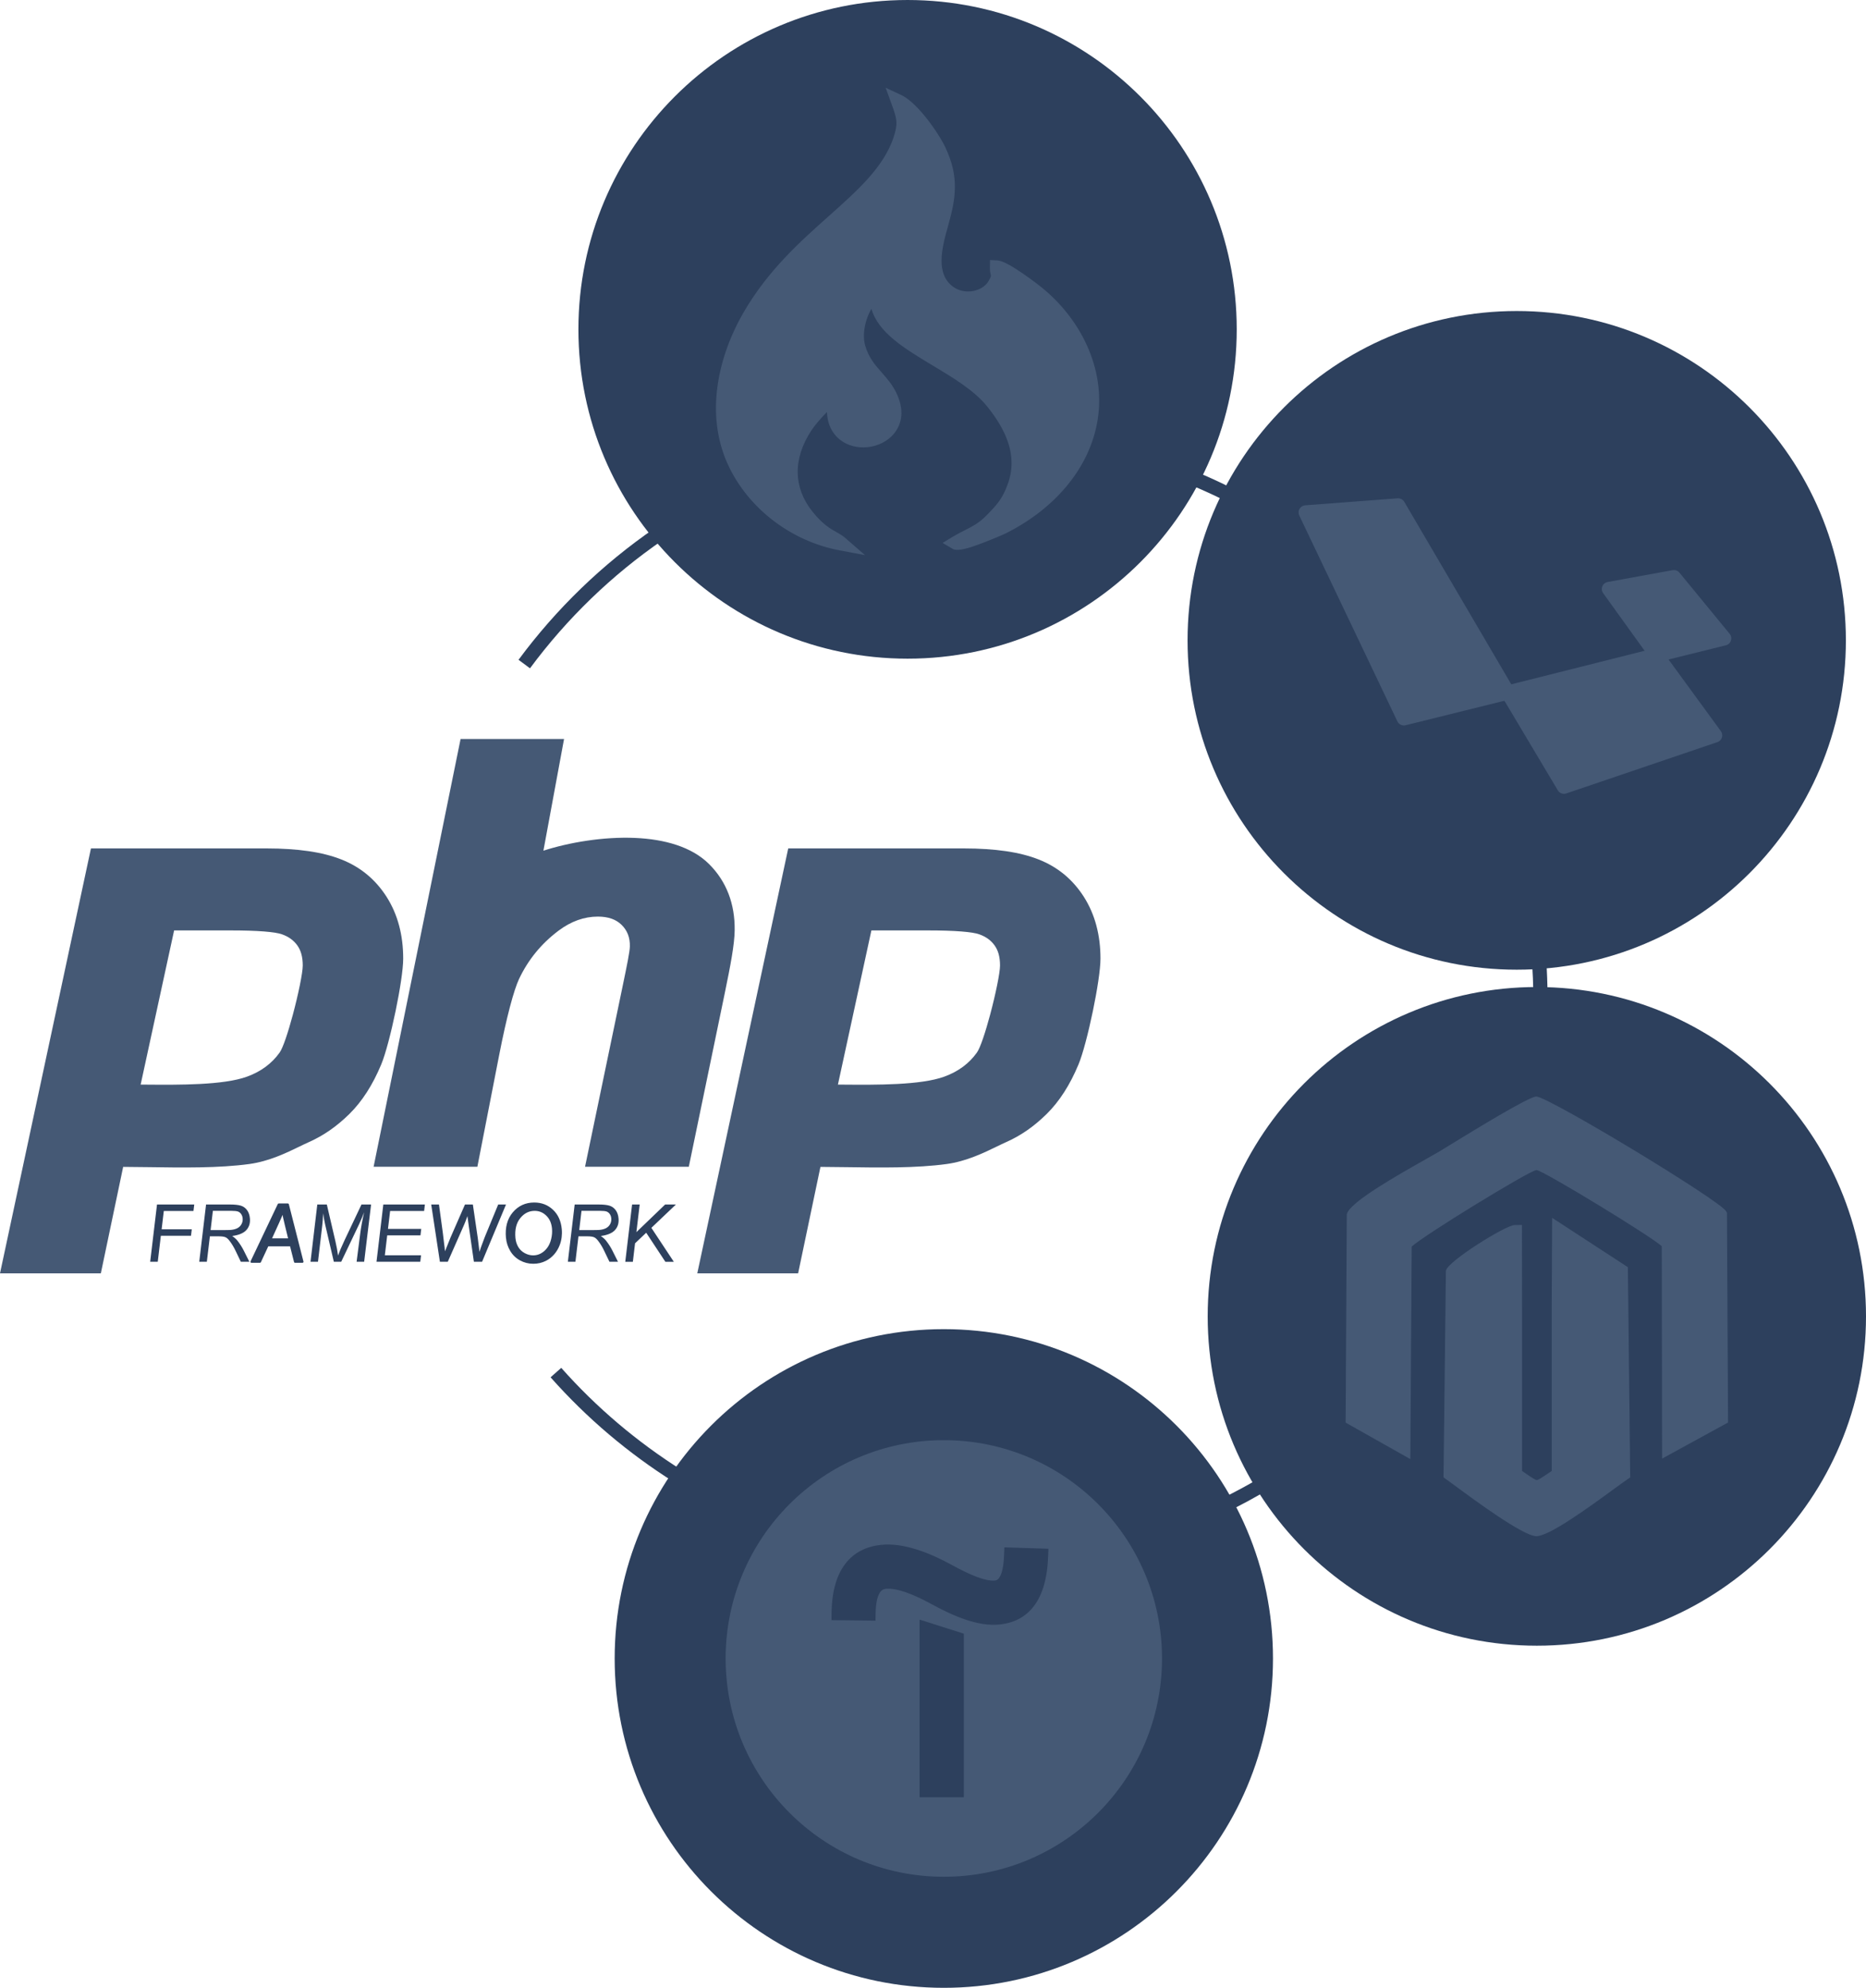
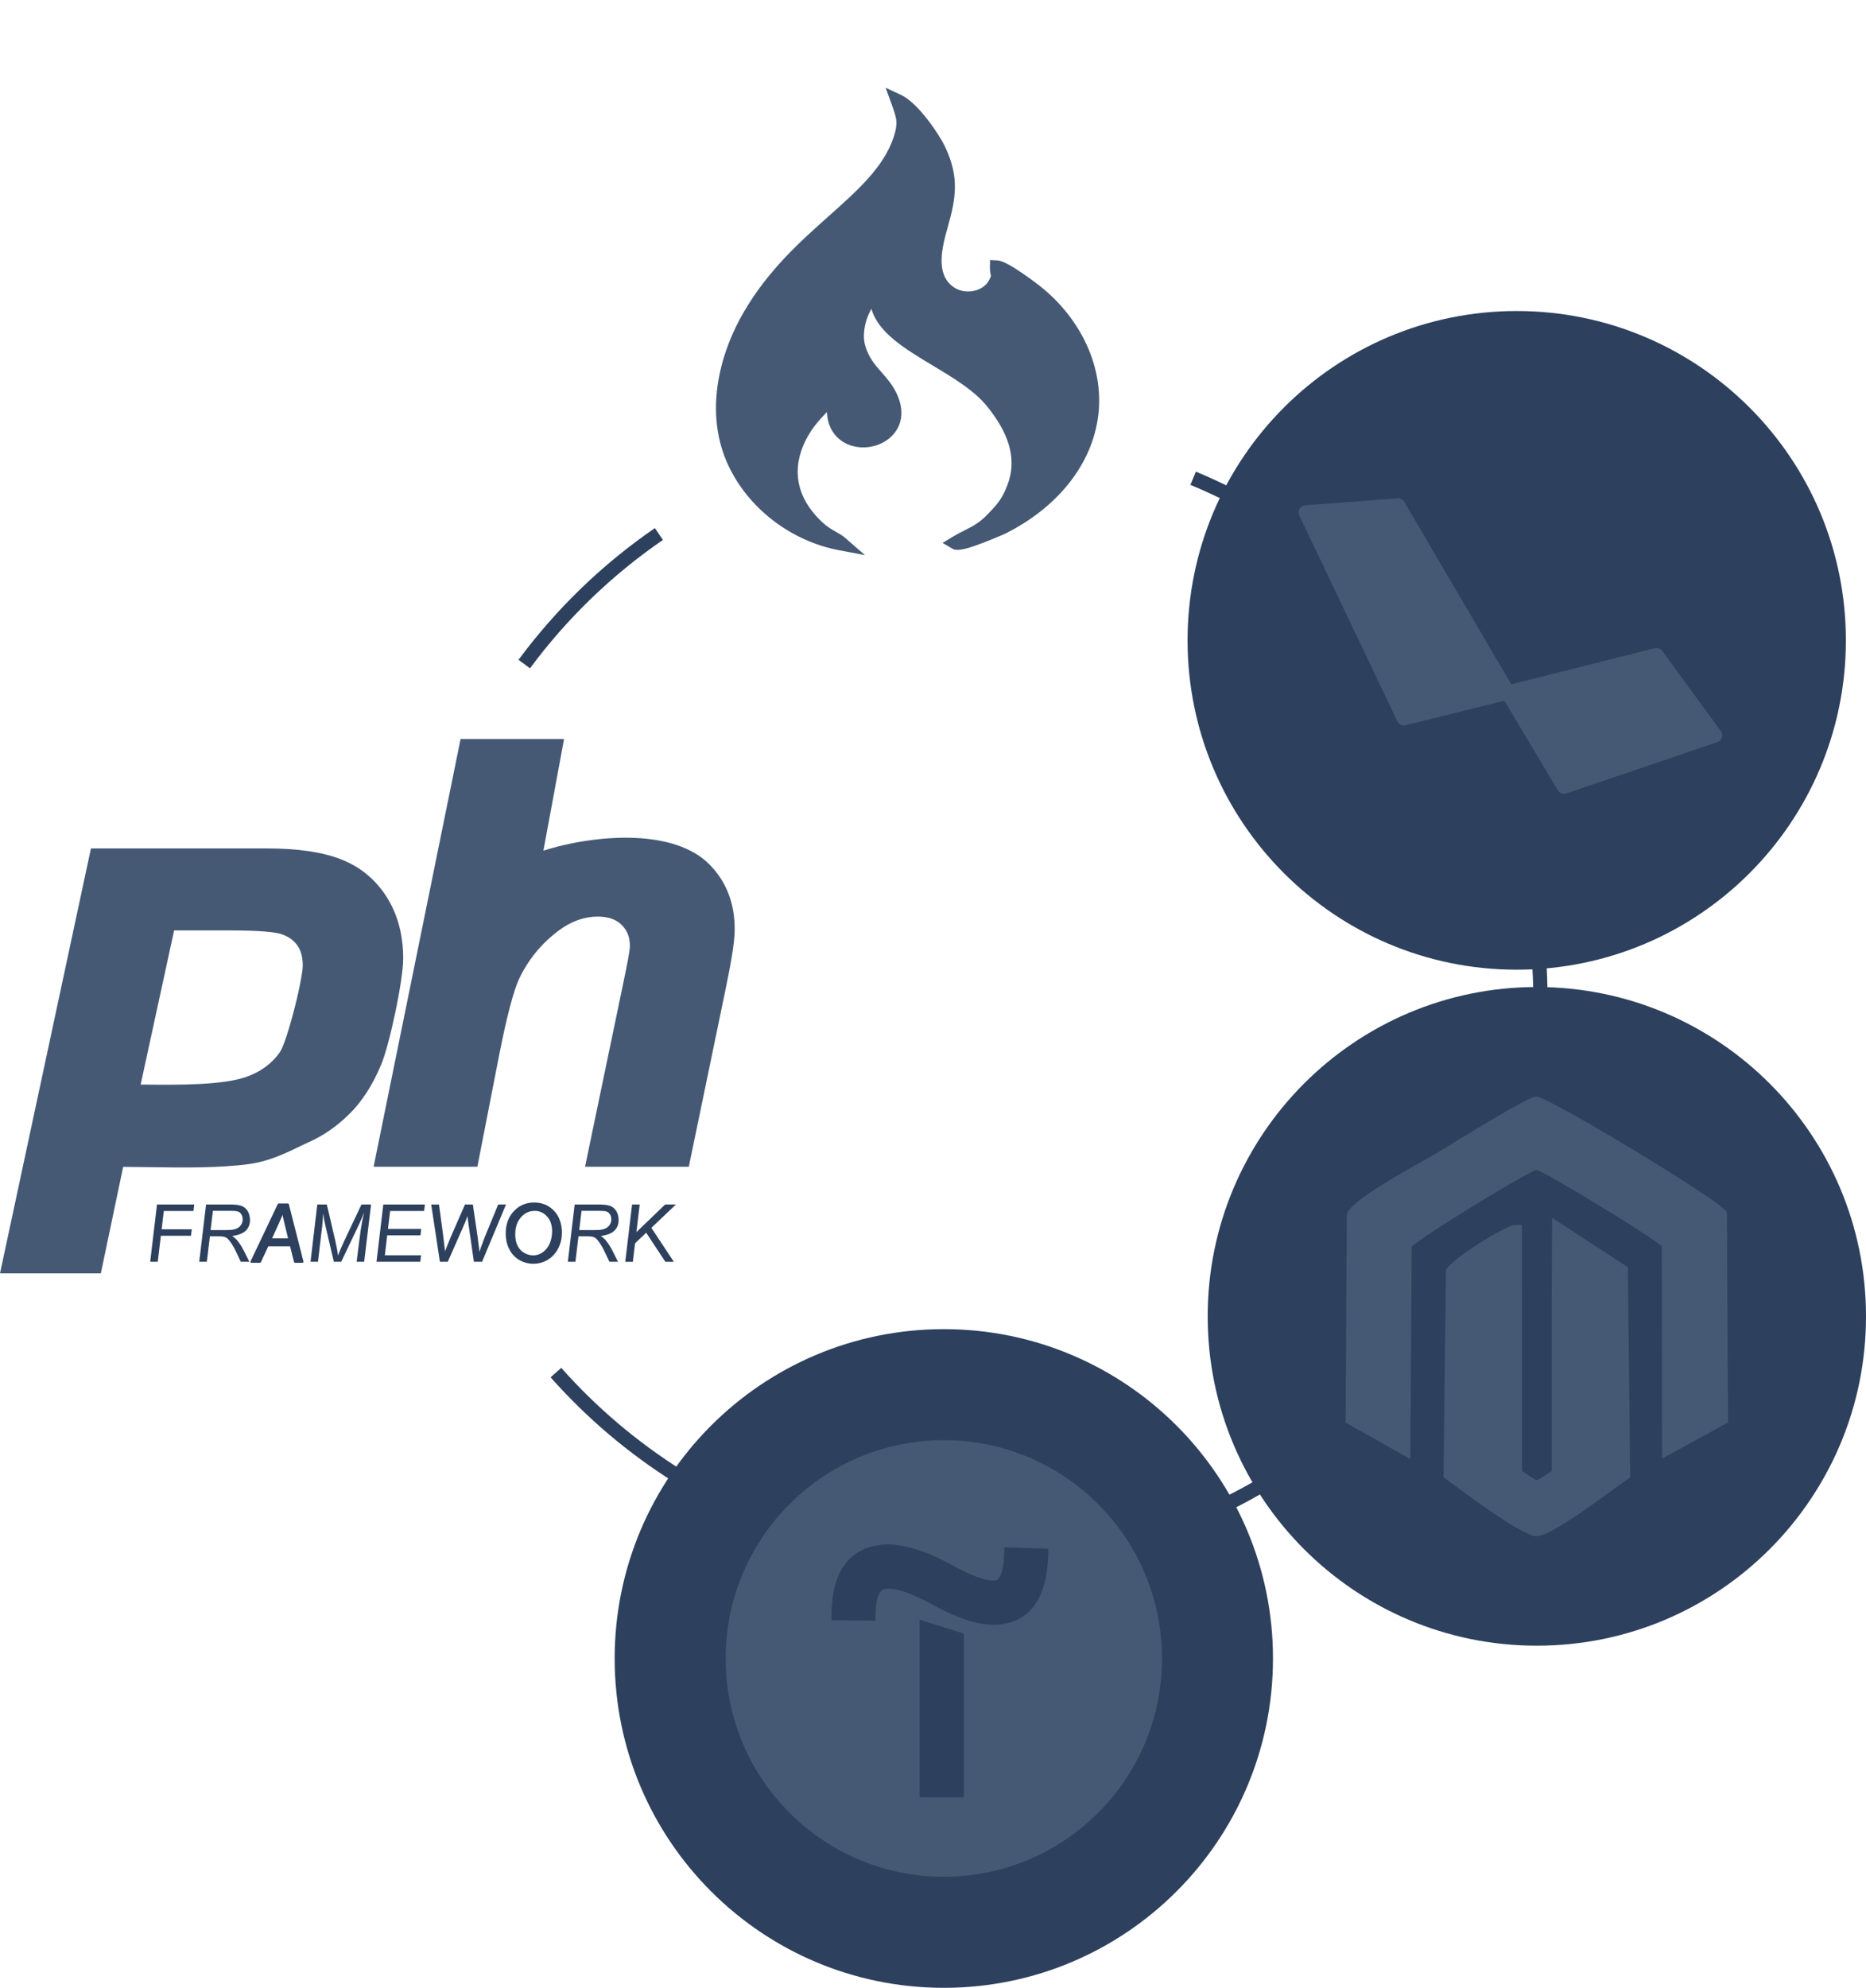
<svg xmlns="http://www.w3.org/2000/svg" xml:space="preserve" width="71.237mm" height="75.846mm" style="shape-rendering:geometricPrecision; text-rendering:geometricPrecision; image-rendering:optimizeQuality; fill-rule:evenodd; clip-rule:evenodd" viewBox="0 0 1340.87 1427.62">
  <defs>
    <style type="text/css">  .fil1 {fill:#2D405D} .fil2 {fill:#2D405D;fill-rule:nonzero} .fil0 {fill:#455975;fill-rule:nonzero}  </style>
  </defs>
  <g id="Слой_x0020_1">
    <path class="fil0" d="M338.83 837.95l-70.36 0c20.81,-102.41 41.65,-204.82 62.5,-307.22l74.35 0 -14.83 80.22c18.25,-5.87 42.98,-10.17 65.93,-9.16 20.89,0.92 40.5,6.25 53.06,18.73 6.2,6.15 10.91,13.29 14.04,21.42 3.03,7.89 4.53,16.66 4.4,26.3 -0.07,5.04 -0.81,11.32 -2.07,18.88l0 0.02c-1.22,7.31 -2.96,16.05 -5.05,26.16l-25.84 124.66 -74.56 0 26.95 -129.4c1.61,-7.76 2.93,-14.11 3.8,-18.77 0.88,-4.7 1.39,-8.02 1.45,-9.93 0.1,-3.3 -0.39,-6.24 -1.38,-8.81 -1.01,-2.61 -2.59,-4.91 -4.63,-6.9 -1.97,-1.9 -4.31,-3.36 -7.04,-4.33 -2.85,-1.01 -6.15,-1.53 -9.91,-1.53 -4.9,0 -9.7,0.83 -14.4,2.5 -4.77,1.7 -9.42,4.25 -13.97,7.67 -6.2,4.67 -11.65,9.89 -16.35,15.65 -4.7,5.76 -8.66,12.06 -11.91,18.91 -1.83,3.87 -4.08,10.6 -6.62,20.26 -2.36,8.98 -4.96,20.48 -7.71,34.53l-15.65 80.15 -4.23 0 0.02 -0.02z" />
    <path class="fil0" d="M68.3 914.51l-68.3 0c21.77,-101.73 43.54,-203.46 65.35,-305.18l126.42 0c11.11,0 21.09,0.66 29.95,1.95 8.96,1.31 16.81,3.31 23.55,5.97 6.87,2.7 13.03,6.31 18.46,10.8 5.43,4.5 10.14,9.88 14.12,16.13 3.96,6.24 6.95,13.1 8.93,20.54 1.97,7.36 2.95,15.29 2.95,23.74 0,7.68 -2.37,22.81 -5.5,37.84 -3.19,15.34 -7.19,30.75 -10.28,38.15 -3.06,7.35 -6.49,13.97 -10.27,19.86 -3.81,5.95 -8,11.17 -12.56,15.67 -4.51,4.45 -9.17,8.35 -13.98,11.7 -4.87,3.38 -9.93,6.24 -15.19,8.57 -2.13,0.94 -4.31,2 -6.68,3.15 -9.59,4.65 -21.97,10.65 -36.03,12.58 -21.85,3 -48.2,2.62 -72.64,2.25 -5.81,-0.08 -11.49,-0.17 -18.1,-0.19l-16.04 76.47 -4.16 0zm32.77 -135.57l4.17 0.03c23.43,0.19 55.3,0.43 72.25,-5.73 5.02,-1.83 9.5,-4.19 13.41,-7.09 3.87,-2.86 7.23,-6.27 10.04,-10.22 2.49,-3.49 6.18,-14.84 9.48,-27.12 3.92,-14.61 7.13,-30.13 7.13,-35.4 0,-3.1 -0.34,-5.86 -1.01,-8.27 -0.64,-2.3 -1.6,-4.35 -2.86,-6.12 -1.29,-1.81 -2.84,-3.37 -4.65,-4.7 -1.84,-1.35 -3.98,-2.45 -6.42,-3.31 -2.48,-0.88 -6.75,-1.56 -12.8,-2.04 -6.32,-0.5 -14.46,-0.75 -24.43,-0.75l-40.27 0 -24.05 110.73 0 0z" />
-     <path class="fil0" d="M569.35 914.51l-68.3 0c21.77,-101.73 43.54,-203.46 65.35,-305.18l126.42 0c11.11,0 21.09,0.66 29.95,1.95 8.97,1.31 16.81,3.31 23.55,5.97 6.87,2.7 13.03,6.31 18.46,10.8 5.43,4.5 10.14,9.88 14.12,16.14 3.96,6.24 6.95,13.1 8.93,20.54l0 0.02c1.96,7.37 2.95,15.28 2.95,23.72 0,7.67 -2.37,22.8 -5.5,37.84 -3.19,15.34 -7.19,30.76 -10.29,38.16 -3.06,7.34 -6.49,13.97 -10.27,19.86 -3.81,5.94 -8,11.17 -12.56,15.67 -4.51,4.45 -9.17,8.35 -13.98,11.7 -4.87,3.38 -9.92,6.24 -15.19,8.56 -2.13,0.94 -4.32,2 -6.68,3.15 -9.59,4.65 -21.97,10.64 -36.02,12.57 -21.85,3 -48.2,2.62 -72.64,2.25 -5.81,-0.08 -11.49,-0.17 -18.1,-0.19l-16.04 76.47 -4.16 0 0 0zm32.77 -135.57l4.17 0.03c23.43,0.19 55.3,0.43 72.25,-5.73 5.02,-1.83 9.49,-4.19 13.41,-7.09 3.87,-2.86 7.23,-6.27 10.04,-10.22 2.49,-3.49 6.19,-14.84 9.48,-27.12 3.92,-14.61 7.13,-30.13 7.13,-35.4 0,-3.1 -0.34,-5.86 -1.01,-8.27 -0.64,-2.3 -1.6,-4.35 -2.87,-6.12 -1.29,-1.81 -2.84,-3.38 -4.65,-4.7 -1.82,-1.34 -3.96,-2.44 -6.41,-3.31 -2.48,-0.88 -6.75,-1.56 -12.8,-2.04 -6.31,-0.5 -14.46,-0.75 -24.43,-0.75l-40.27 0 -24.05 110.73 0 0.01z" />
    <path class="fil1" d="M107.92 906.19l4.9 -41.13 26.76 0 -0.56 4.65 -21.31 0 -1.57 13.16 21.66 0 -0.56 4.65 -21.66 0 -2.22 18.67 -5.46 0 0.01 0zm72.15 -0.35l19.54 -41.1c0.12,-0.27 0.39,-0.42 0.67,-0.42l6.57 0c0.35,0 0.64,0.24 0.72,0.57l10.49 41.12c0.1,0.39 -0.14,0.8 -0.54,0.9l-0.18 0.02 -5.33 0c-0.35,0 -0.66,-0.26 -0.73,-0.6l-2.84 -11.23 -15.66 0 -5.32 11.41c-0.12,0.27 -0.39,0.42 -0.67,0.42l-6.07 0.01c-0.4,0 -0.74,-0.33 -0.74,-0.74 0,-0.12 0.03,-0.25 0.09,-0.35l0.01 -0zm15.43 -16.48l11.51 0 -2.3 -9.4c-0.51,-2.02 -0.95,-3.89 -1.31,-5.61l-0.37 -1.86 -0.47 1.2c-0.56,1.4 -1.23,2.92 -1.99,4.53l-5.07 11.14 0.01 -0.01zm168.06 -0.33c-0.34,-3.76 -0.11,-7.16 0.71,-10.2 0.82,-3.07 2.22,-5.79 4.21,-8.14 1.99,-2.35 4.27,-4.11 6.84,-5.29 2.57,-1.18 5.42,-1.77 8.55,-1.77 2.65,0 5.11,0.43 7.37,1.3 2.26,0.87 4.3,2.18 6.14,3.91 1.84,1.73 3.28,3.76 4.33,6.09 1.04,2.31 1.69,4.91 1.96,7.8 0.19,2.06 0.15,4.04 -0.09,5.94 -0.25,1.91 -0.71,3.76 -1.39,5.53 -0.5,1.32 -1.11,2.55 -1.79,3.68 -0.69,1.15 -1.48,2.21 -2.35,3.18 -0.88,0.97 -1.79,1.82 -2.75,2.56 -0.96,0.74 -1.98,1.38 -3.03,1.91 -1.41,0.7 -2.86,1.23 -4.36,1.58 -1.51,0.35 -3.09,0.52 -4.72,0.52 -3.42,0 -6.6,-0.82 -9.57,-2.45 -1.48,-0.82 -2.82,-1.8 -3.98,-2.94 -1.18,-1.15 -2.19,-2.45 -3.05,-3.91l-0.03 -0.06c-0.84,-1.44 -1.51,-2.93 -2,-4.45 -0.5,-1.54 -0.82,-3.15 -0.97,-4.78l-0.01 0.01zm6.83 0.14c0.11,1.14 0.32,2.25 0.66,3.32 0.34,1.07 0.78,2.07 1.34,3.03 0.56,0.95 1.22,1.79 2,2.54 0.77,0.74 1.66,1.39 2.65,1.92 1,0.54 2.01,0.95 3.02,1.21 1,0.27 2.03,0.4 3.06,0.4 1,0 1.97,-0.12 2.9,-0.35 0.92,-0.23 1.82,-0.59 2.67,-1.06l0.04 -0.02c0.85,-0.47 1.65,-1.03 2.38,-1.68 0.75,-0.66 1.45,-1.42 2.1,-2.28l0.04 -0.06c0.62,-0.83 1.17,-1.76 1.63,-2.8 0.48,-1.06 0.88,-2.22 1.18,-3.48 0.3,-1.25 0.51,-2.52 0.61,-3.78 0.1,-1.25 0.09,-2.48 -0.01,-3.69 -0.18,-1.96 -0.61,-3.73 -1.3,-5.29 -0.68,-1.55 -1.63,-2.89 -2.81,-4.04 -1.19,-1.15 -2.48,-2.02 -3.87,-2.59 -1.38,-0.57 -2.87,-0.85 -4.47,-0.85 -4.08,0 -7.55,1.74 -10.37,5.24 -1.41,1.75 -2.42,3.81 -2.99,6.17 -0.59,2.38 -0.74,5.1 -0.47,8.11l0 0.02zm78.92 17.02l4.9 -41.13 5.46 0 -2.37 19.85 20.65 -19.85 7.75 0 -17.64 16.76 16.14 24.38 -6.08 0 -13.77 -20.87 -8.01 7.59 -1.58 13.28 -5.46 0 -0.01 0zm-41.26 0l4.9 -41.13 17.24 0c3.4,0 6.01,0.29 7.81,0.85 1.81,0.57 3.29,1.65 4.43,3.21 1.15,1.57 1.83,3.55 2.04,5.94 0.3,3.35 -0.54,6.12 -2.53,8.33 -1.98,2.21 -5.39,3.64 -10.21,4.29 1.6,1.1 2.83,2.19 3.69,3.25 1.91,2.42 3.5,4.92 4.77,7.5l3.88 7.74 -6.14 0 -3.68 -7.66c-1.31,-2.76 -2.75,-5.15 -4.29,-7.16 -1.04,-1.41 -2.06,-2.35 -3.08,-2.78 -1.01,-0.44 -2.62,-0.66 -4.81,-0.66l-6.4 0 -2.18 18.27 -5.46 0 0 0zm8.17 -22.75l7.6 0c3.53,0 5.81,-0.04 6.87,-0.11 2.07,-0.2 3.73,-0.67 5,-1.39 1.26,-0.73 2.2,-1.71 2.82,-2.95 0.63,-1.23 0.87,-2.55 0.74,-3.97 -0.11,-1.2 -0.47,-2.24 -1.1,-3.13 -0.63,-0.88 -1.39,-1.48 -2.3,-1.8 -0.91,-0.31 -2.43,-0.48 -4.55,-0.48l-13.44 0 -1.64 13.85 0 0zm-100.12 22.75l-6.24 -41.13 5.57 0 2.77 20.35c0.13,0.98 0.44,3.61 0.95,7.92 0.16,1.19 0.26,2.03 0.33,2.52 0,0.32 0.09,1.26 0.27,2.82 1.85,-4.7 3.18,-8.01 4,-9.93l10.37 -23.68 5.66 0 3.53 24.05c0.38,2.75 0.8,6.07 1.24,9.96 0.25,-0.97 0.72,-2.39 1.42,-4.3 1.1,-3.05 1.91,-5.21 2.45,-6.53l9.57 -23.18 5.61 0 -17.19 41.13 -5.89 0 -3.57 -24.91c-0.34,-2.13 -0.7,-4.76 -1.08,-7.89 -0.9,2.6 -1.68,4.62 -2.32,6.07l-11.79 26.73 -5.66 0 0.02 0zm-45.56 0l4.9 -41.13 29.87 0 -0.55 4.65 -24.43 0 -1.54 12.86 23.9 0 -0.56 4.65 -23.89 0 -1.71 14.3 26.03 0 -0.57 4.65 -31.48 0 0.02 0.01zm-47.41 0l4.87 -41.13 6.85 0 6.22 26.64c0.82,3.54 1.43,6.9 1.87,10.07 0.9,-2.7 2.46,-6.44 4.72,-11.2l12.09 -25.51 6.9 0 -4.98 41.13 -5.42 0 2.56 -20c0.58,-4.62 1.53,-9.8 2.85,-15.56 -1,2.65 -2.21,5.53 -3.63,8.63l-12.84 26.92 -5.3 0 -6.17 -26.41c-0.57,-2.41 -1.07,-5.21 -1.51,-8.4 -0.16,3.66 -0.37,6.55 -0.64,8.66l-3.08 26.16 -5.36 0 -0 -0.01zm-79.96 0l4.9 -41.13 17.24 0c3.4,0 6.01,0.29 7.81,0.85 1.81,0.57 3.29,1.65 4.42,3.21 1.15,1.57 1.83,3.55 2.04,5.94 0.3,3.35 -0.54,6.12 -2.53,8.33 -1.98,2.21 -5.39,3.64 -10.21,4.29 1.6,1.1 2.83,2.19 3.69,3.25 1.91,2.42 3.5,4.92 4.77,7.5l3.88 7.74 -6.13 0 -3.68 -7.66c-1.31,-2.76 -2.74,-5.15 -4.28,-7.16 -1.04,-1.41 -2.06,-2.35 -3.08,-2.78 -1.01,-0.44 -2.62,-0.66 -4.81,-0.66l-6.39 0 -2.18 18.27 -5.46 0 -0.01 0zm8.17 -22.75l7.6 0c3.53,0 5.81,-0.04 6.87,-0.11 2.07,-0.2 3.73,-0.67 5,-1.39 1.26,-0.73 2.2,-1.71 2.81,-2.95 0.63,-1.23 0.87,-2.55 0.74,-3.97 -0.11,-1.2 -0.47,-2.24 -1.1,-3.13 -0.62,-0.88 -1.39,-1.48 -2.3,-1.8 -0.91,-0.31 -2.43,-0.48 -4.55,-0.48l-13.44 0 -1.64 13.85 0 0z" />
    <path class="fil2" d="M372.6 473.87c13.58,-18.36 28.66,-35.54 45.05,-51.37 16.4,-15.83 34.1,-30.29 52.93,-43.23l5.79 8.48c-18.37,12.61 -35.63,26.72 -51.6,42.14 -15.98,15.43 -30.69,32.19 -43.93,50.08l-8.23 -6.1 -0 0zm486.75 -135.13c4.28,1.78 8.7,3.71 13.21,5.78 4.37,2 8.74,4.1 13.12,6.3l-4.58 9.16c-4.17,-2.09 -8.45,-4.14 -12.81,-6.14 -4.1,-1.87 -8.4,-3.75 -12.89,-5.62l3.94 -9.48 0.01 0zm251.81 351.65c0.24,3.73 0.44,7.66 0.59,11.77 0.14,3.86 0.24,7.81 0.27,11.85l-10.24 0.08c-0.03,-3.79 -0.12,-7.66 -0.27,-11.58 -0.14,-3.66 -0.34,-7.49 -0.59,-11.48l10.24 -0.64 0 -0.01zm-201.5 380.4c-4.39,2.58 -8.68,5.01 -12.87,7.27 -4.3,2.32 -8.69,4.6 -13.16,6.8l-4.53 -9.2c4.28,-2.12 8.56,-4.33 12.84,-6.64 4.37,-2.36 8.56,-4.72 12.55,-7.07l5.18 8.83 0 0.02zm-425.03 -6.19c-16.56,-10.4 -32.32,-21.95 -47.16,-34.52 -14.87,-12.6 -28.85,-26.28 -41.84,-40.92l7.67 -6.78c12.6,14.2 26.24,27.53 40.8,39.87 14.5,12.28 29.86,23.55 45.99,33.68l-5.46 8.68z" />
-     <path class="fil2" d="M652.17 0c65.31,0 124.44,26.48 167.24,69.28 42.8,42.8 69.28,101.94 69.28,167.25 0,65.31 -26.48,124.44 -69.28,167.24 -42.8,42.8 -101.94,69.28 -167.24,69.28 -65.31,0 -124.45,-26.48 -167.25,-69.28 -42.8,-42.8 -69.28,-101.94 -69.28,-167.24 0,-65.31 26.48,-124.44 69.28,-167.25 42.8,-42.8 101.94,-69.28 167.25,-69.28z" />
    <path class="fil2" d="M1089.89 223.37c65.31,0 124.44,26.47 167.25,69.27 42.8,42.8 69.27,101.94 69.27,167.25 0,65.31 -26.47,124.44 -69.27,167.25 -42.8,42.8 -101.94,69.28 -167.25,69.28 -65.31,0 -124.45,-26.48 -167.25,-69.28 -42.8,-42.8 -69.28,-101.94 -69.28,-167.25 0,-65.31 26.48,-124.44 69.28,-167.25 42.8,-42.8 101.94,-69.27 167.25,-69.27z" />
    <path class="fil2" d="M1104.35 708.87c65.31,0 124.44,26.48 167.25,69.28 42.8,42.8 69.27,101.94 69.27,167.25 0,65.31 -26.47,124.44 -69.27,167.25 -42.8,42.8 -101.93,69.27 -167.25,69.27 -65.31,0 -124.44,-26.47 -167.25,-69.27 -42.8,-42.8 -69.28,-101.93 -69.28,-167.25 0,-65.31 26.48,-124.45 69.28,-167.25 42.8,-42.8 101.94,-69.28 167.25,-69.28z" />
    <path class="fil2" d="M678.21 954.58c65.31,0 124.44,26.48 167.25,69.28 42.8,42.8 69.28,101.94 69.28,167.25 0,65.31 -26.48,124.44 -69.28,167.25 -42.8,42.8 -101.94,69.27 -167.25,69.27 -65.31,0 -124.44,-26.47 -167.25,-69.27 -42.8,-42.8 -69.27,-101.94 -69.27,-167.25 0,-65.31 26.47,-124.45 69.27,-167.25 42.8,-42.8 101.94,-69.28 167.25,-69.28l0 0.01z" />
    <path class="fil0" d="M600.81 382.01c2.41,1.36 4.52,2.55 6.47,4.25l14.28 12.43 -18.6 -3.51c-17.13,-3.24 -33.47,-10.71 -47.33,-21.32 -13.7,-10.49 -25.01,-24.07 -32.31,-39.69 -7.89,-16.9 -10.08,-35.08 -8.2,-52.97 2.13,-20.21 9.41,-40.07 19.49,-57.33 17.49,-29.97 40.45,-50.43 61.15,-68.87 20.77,-18.51 39.19,-34.93 46.36,-56.4 1.71,-5.12 2.25,-8.61 1.95,-11.87 -0.31,-3.35 -1.58,-6.98 -3.44,-12.09l-4.23 -11.64 11.22 5.25c5.18,2.42 11.1,8.09 16.49,14.6 6.57,7.92 12.59,17.34 15.38,23.35 4.86,10.49 6.76,19.39 6.68,28.41 -0.07,8.85 -2.04,17.51 -4.94,27.79 -2.08,7.37 -4.57,16.32 -4.65,24.43 -0.08,7.35 1.84,14.27 8.07,18.95 0.64,0.47 1.3,0.91 1.99,1.29 3.97,2.21 8.58,2.72 12.82,1.89 4.16,-0.82 7.86,-2.91 10.14,-5.94l0 -0.02c0.35,-0.47 0.66,-0.93 0.9,-1.36 1.7,-3.06 1.61,-3.46 1.45,-4.14l-0.02 -0.02c-0.29,-1.23 -0.64,-2.72 -0.6,-5.4l0.09 -5.32 5.29 0.27c2.9,0.15 7.51,2.47 12.38,5.52 7.05,4.42 15.21,10.54 18.3,12.98 15.28,12.06 27.71,27.96 35.07,45.79 6.87,16.63 9.36,34.94 5.71,53.4 -3.33,16.81 -11.13,31.71 -21.73,44.43l0 0.02c-11.69,14.01 -26.82,25.35 -43.13,33.61 -2.53,1.28 -14.26,6.27 -23.42,9.43 -6.65,2.3 -12.6,3.55 -15.15,2.06l-7.43 -4.35 7.37 -4.46c3.04,-1.84 5.91,-3.3 8.66,-4.68 5.3,-2.68 10.13,-5.13 15.34,-10.42 3.95,-4.01 6.91,-7.12 9.28,-10.44 2.31,-3.23 4.2,-6.87 6.13,-12.09 3.79,-10.26 3.46,-19.99 0.61,-29.12 -2.95,-9.46 -8.61,-18.41 -15.26,-26.7 -9.26,-11.55 -24.49,-20.69 -39.19,-29.5 -20.04,-12.02 -39.16,-23.5 -44.06,-40.71 -1.31,2.23 -2.41,4.69 -3.28,7.25 -2.21,6.5 -2.82,13.51 -1.23,19.07 2.5,8.74 7.21,14.08 11.84,19.33 3.69,4.19 7.34,8.32 10.22,14 6.43,12.7 4.46,23.04 -1.43,30.1 -4.58,5.49 -11.54,8.81 -18.7,9.59 -7.18,0.78 -14.71,-0.97 -20.37,-5.62 -5.14,-4.22 -8.7,-10.68 -9.01,-19.57l-0.54 0.54c-4.38,4.37 -8.49,9.38 -10.71,12.75 -6.52,9.92 -9.96,20.28 -9.77,30.42 0.18,9.53 3.58,19.01 10.67,27.87l0.02 0c7.21,9.02 12.64,12.09 16.9,14.49l0 0z" />
    <path class="fil0" d="M938.1 362.89l66.19 -5c2.15,-0.16 4.09,1.03 4.99,2.85l78.64 134.05c1.43,2.43 0.61,5.57 -1.83,7.01 -0.43,0.26 -0.9,0.44 -1.37,0.56l-74.72 18.51c-2.4,0.59 -4.83,-0.62 -5.86,-2.77l-70.5 -147.86c-1.22,-2.56 -0.13,-5.63 2.43,-6.85 0.65,-0.31 1.34,-0.47 2.02,-0.5z" />
    <path class="fil0" d="M1082.25 492.41l106.85 -26.88c2.16,-0.54 4.35,0.38 5.52,2.13l41.95 57.43c1.68,2.29 1.18,5.49 -1.1,7.17 -0.44,0.32 -0.9,0.56 -1.39,0.72l-108.61 36.87c-2.43,0.82 -5.05,-0.28 -6.2,-2.48l-40.16 -67.35c-1.45,-2.43 -0.66,-5.58 1.77,-7.03 0.44,-0.27 0.91,-0.45 1.38,-0.58l-0.01 0z" />
-     <path class="fil0" d="M1155.38 417.96l46.56 -8.49c1.89,-0.34 3.72,0.4 4.86,1.79l36.11 43.96c1.79,2.19 1.48,5.41 -0.7,7.21 -0.61,0.5 -1.31,0.84 -2.03,1.01l-48.61 12.04c-2.18,0.54 -4.38,-0.42 -5.54,-2.21l-34.03 -47.27c-1.65,-2.29 -1.13,-5.5 1.17,-7.15 0.69,-0.49 1.44,-0.79 2.22,-0.91l0 0.02z" />
    <path class="fil0" d="M1115.01 1056.45l0 -118.91 0.02 -0.02 0.29 -62.9 54.43 35.45c0.53,50.33 1.11,100.67 1.68,151.01l-2.28 1.55c-2.23,1.51 -5.88,4.18 -10.34,7.43 -17.19,12.53 -45.83,33.41 -54.92,33.21 -9.51,-0.21 -44.08,-25.69 -59.4,-37l-7.21 -5.27c0.54,-49.4 1.12,-98.8 1.71,-148.2l0.15 -0.56c0.87,-3.26 11.39,-11.31 22.41,-18.42 11.21,-7.23 23.58,-14.03 27,-14.04l5.11 -0.02 0.04 58.49 0.02 0 0 118.21 3.22 2.18c4.21,2.85 6.32,4.29 7.37,4.29 1.06,0 3.27,-1.49 7.72,-4.49l2.96 -1.98 0.01 -0.01zm-148.05 -37.72l0.82 -146.61 0.27 -0.78c3.08,-8.68 37.21,-27.92 56.29,-38.68l0 -0.02c4.6,-2.59 8.32,-4.69 10.09,-5.76l7.44 -4.55c17.77,-10.88 56.44,-34.55 61.99,-34.82 4.02,-0.19 38,19.02 70.79,38.85 32.09,19.42 63.75,39.82 65.73,43.61l0.58 1.1c0.21,50.19 0.49,100.38 0.77,150.57l-47.4 25.94 -0.23 -152.56c-3.72,-3.46 -23.6,-16.19 -43.97,-28.63 -21.97,-13.4 -43.87,-26.09 -46.03,-26.06 -2.38,0.03 -23.3,12.18 -44.64,25.27 -20.34,12.47 -40.51,25.55 -45.04,29.66l-0.98 152.65 -46.5 -26.21 0.01 -3.01 0.01 0.02z" />
    <path class="fil0" d="M678.21 1034.31c43.29,0 82.5,17.55 110.86,45.92 28.38,28.37 45.92,67.57 45.92,110.86 0,43.29 -17.55,82.5 -45.92,110.86 -28.37,28.38 -67.57,45.92 -110.86,45.92 -43.29,0 -82.5,-17.55 -110.86,-45.92 -28.37,-28.37 -45.92,-67.57 -45.92,-110.86 0,-43.29 17.55,-82.5 45.92,-110.86 28.37,-28.37 67.57,-45.92 110.86,-45.92z" />
    <path class="fil2" d="M597.54 1158.43c0.23,-16.12 3.88,-27.6 9.94,-35.42 6.34,-8.2 15.1,-12.29 25.25,-13.47 8.14,-0.94 16.97,0.45 25.88,3.25 8.6,2.7 17.32,6.75 25.53,11.24 6.05,3.31 12.17,6.37 17.74,8.46 5.15,1.92 9.76,3.01 13.27,2.62 1.29,-0.14 2.48,-1.05 3.5,-3.04l0.02 0c1.58,-3.09 2.6,-8.12 2.86,-15.66l0.18 -5.12 31.65 1 -0.18 5.12c-0.56,16.4 -4.19,27.96 -10.04,35.79 -6.2,8.29 -14.66,12.35 -24.52,13.46 -7.94,0.88 -16.41,-0.64 -25,-3.54 -8.21,-2.78 -16.58,-6.85 -24.63,-11.26 -6.04,-3.3 -12.31,-6.3 -18.21,-8.34 -5.48,-1.89 -10.5,-2.89 -14.45,-2.44 -1.72,0.2 -3.23,1.15 -4.37,3.16 -1.65,2.9 -2.66,7.59 -2.76,14.57l-0.08 5.12 -31.65 -0.37 0.08 -5.12 0 0z" />
    <polygon class="fil2" points="692.58,1177.02 692.58,1290.79 660.8,1290.79 660.8,1163.19 692.58,1173.28 692.58,1177.02 " />
  </g>
</svg>